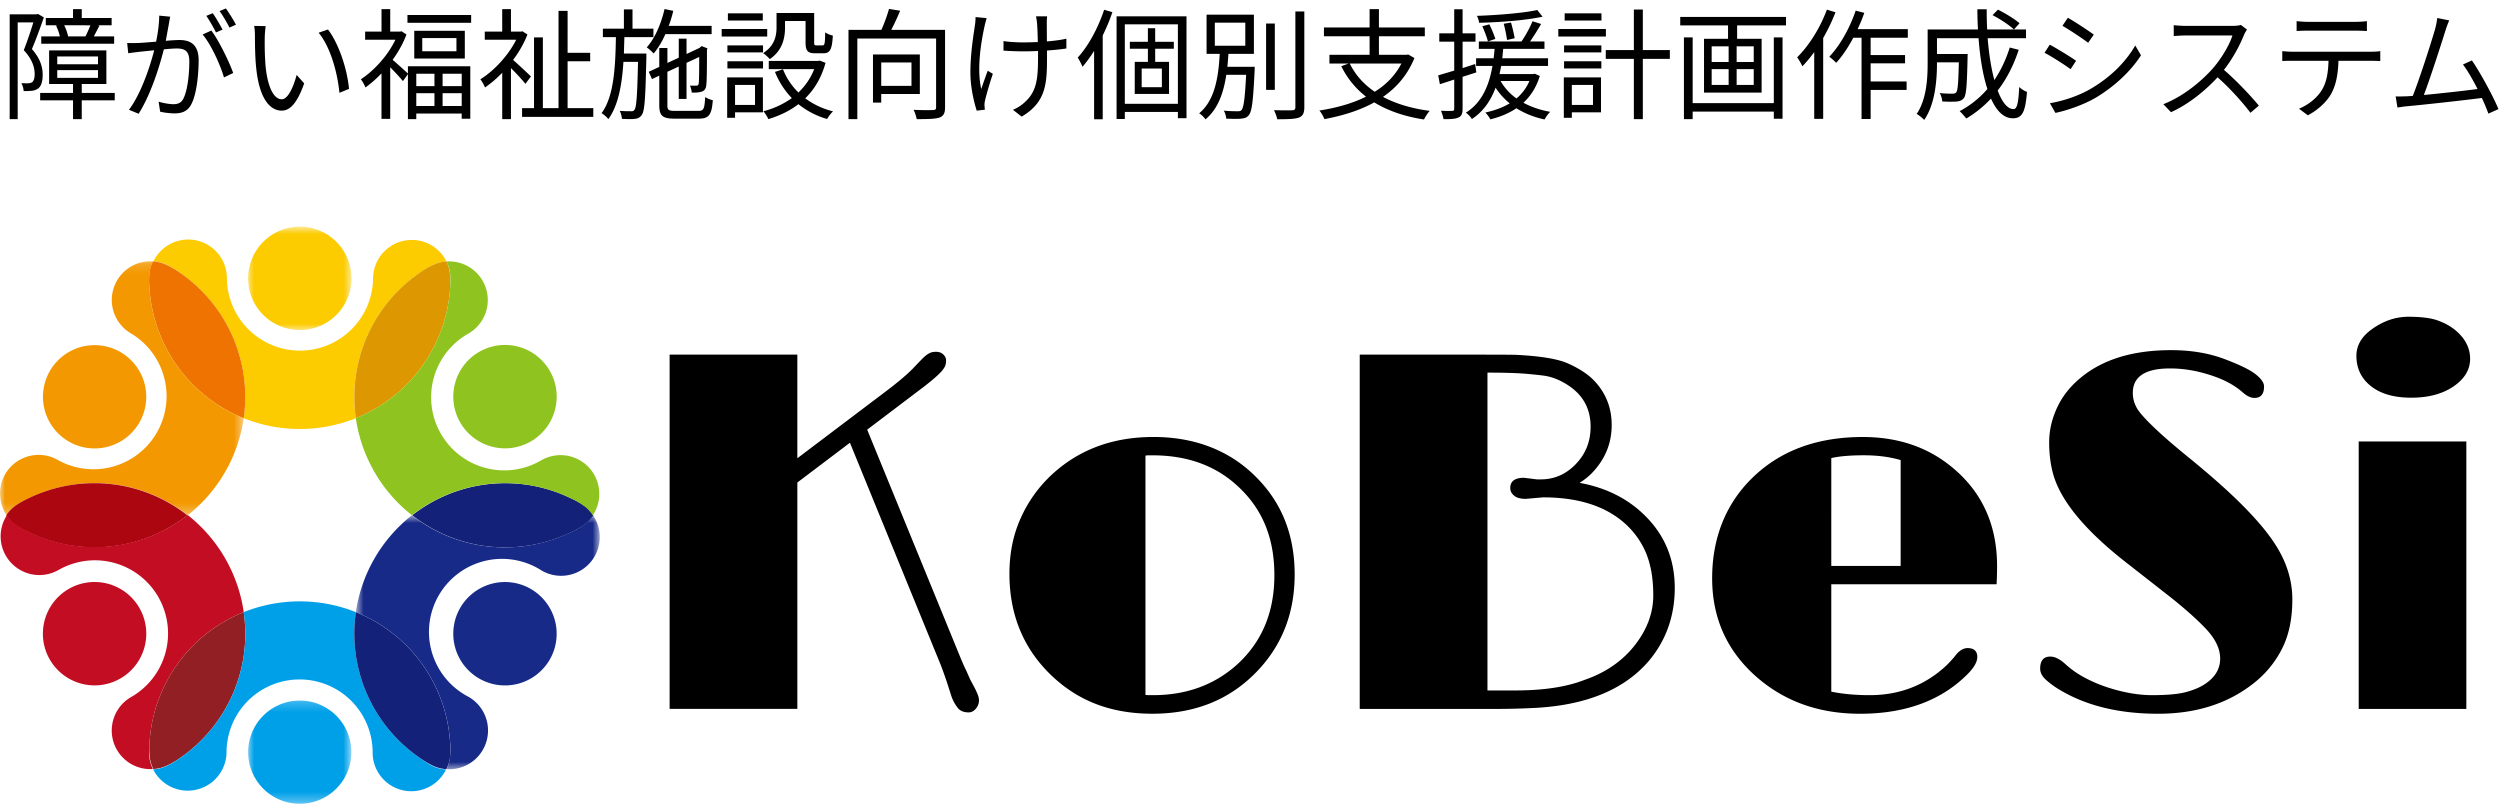
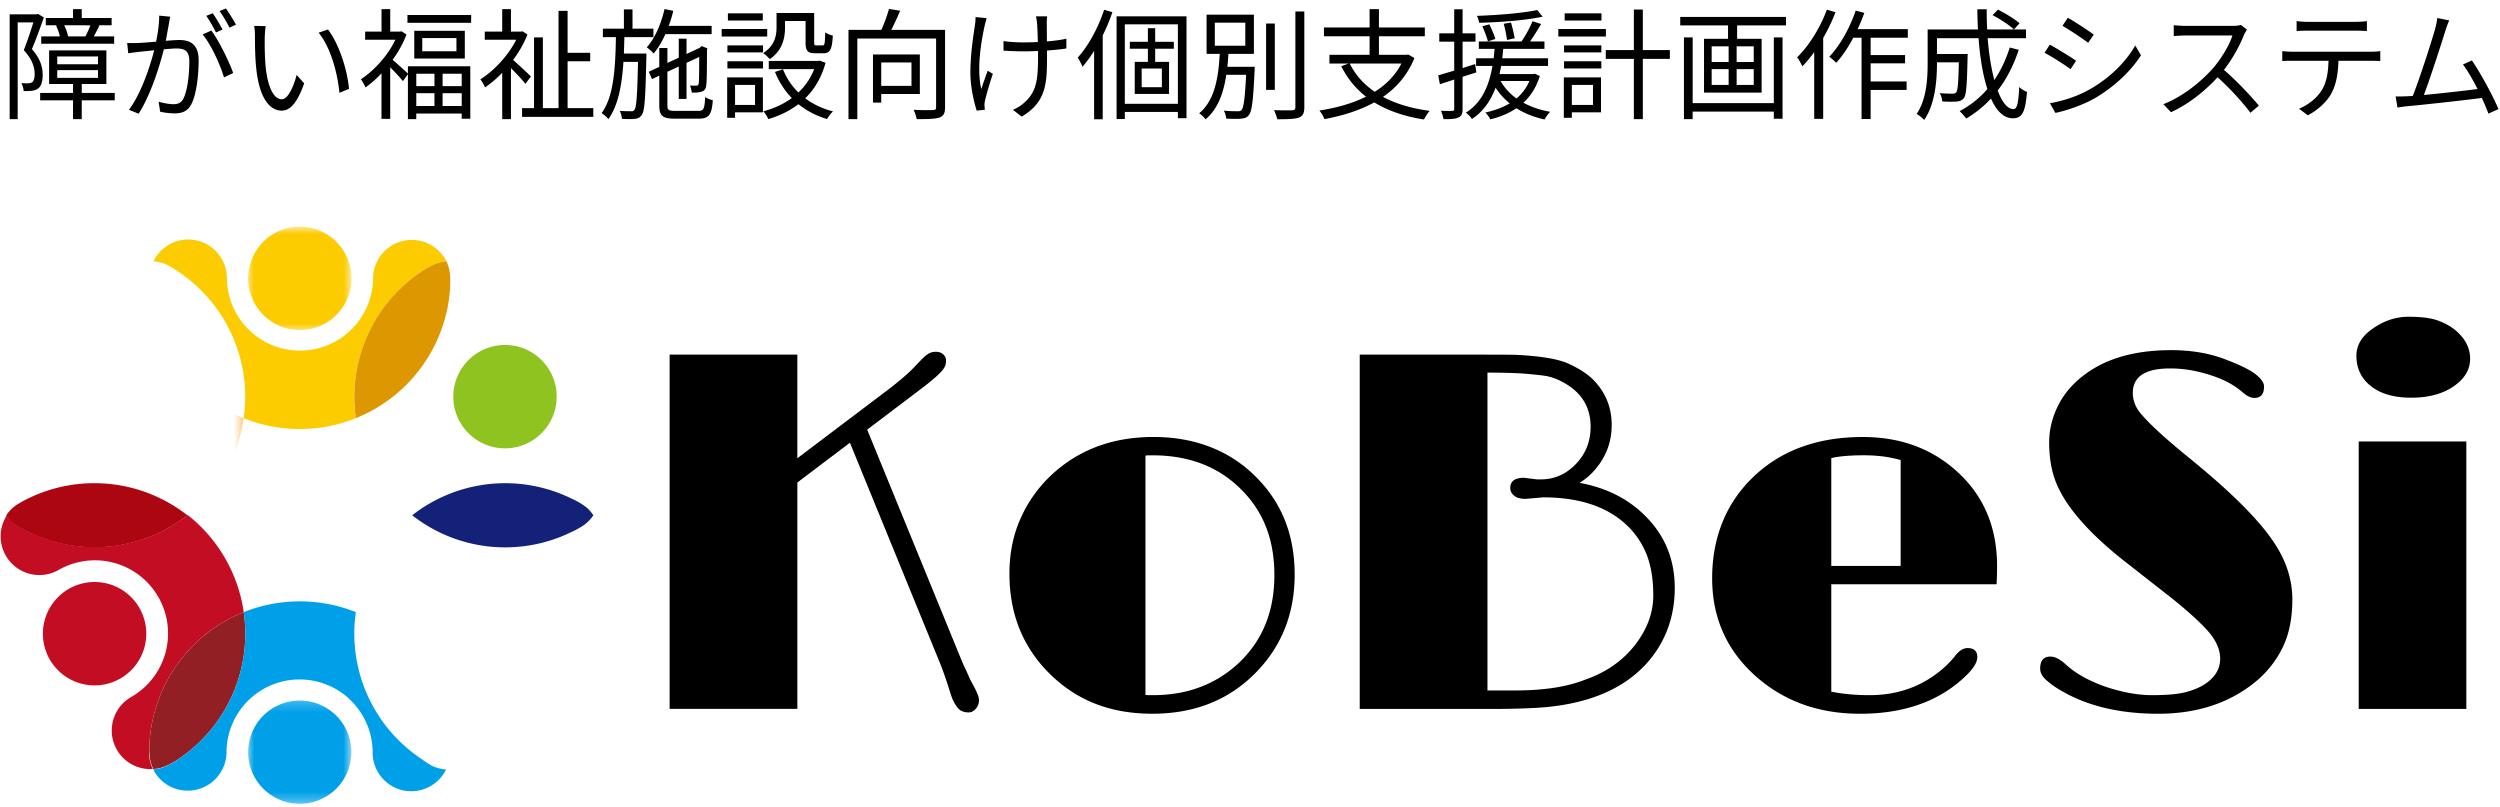
<svg xmlns="http://www.w3.org/2000/svg" width="251" height="81" fill="none">
  <path d="M17.959 27.309a15.123 15.123 0 0 1 6.51 14.68 15.183 15.183 0 0 0 11.259 0 15.115 15.115 0 0 1 6.54-14.691 6.752 6.752 0 0 1 1.578-.848c.319-.108.649-.175.983-.196a3.887 3.887 0 0 0-7.371 1.694 7.34 7.34 0 0 1-14.679 0 3.88 3.88 0 0 0-7.37-1.714c.471.033.933.15 1.362.35.411.215.808.456 1.186.725h.002Z" fill="#FCCB00" />
  <mask id="a" style="mask-type:luminance" maskUnits="userSpaceOnUse" x="24" y="22" width="12" height="12">
    <path d="M35.296 22.757h-10.52v10.491h10.52V22.757Z" fill="#fff" />
  </mask>
  <g mask="url(#a)">
    <path d="M35.292 27.947a5.19 5.19 0 1 1-10.38 0 5.19 5.19 0 0 1 10.38 0Z" fill="#FCCB00" />
  </g>
-   <path d="M15.01 28.98a15.116 15.116 0 0 0 9.459 13.008 15.123 15.123 0 0 0-6.51-14.68 10.284 10.284 0 0 0-1.23-.718 3.878 3.878 0 0 0-1.362-.35 3.81 3.81 0 0 0-.339.94 7.545 7.545 0 0 0-.018 1.8Z" fill="#EE7300" />
  <mask id="b" style="mask-type:luminance" maskUnits="userSpaceOnUse" x="0" y="26" width="25" height="26">
-     <path d="M24.492 26.14H0v25.588h24.492V26.14Z" fill="#fff" />
+     <path d="M24.492 26.14v25.588h24.492V26.14Z" fill="#fff" />
  </mask>
  <g mask="url(#b)" fill="#F39800">
    <path d="M1.645 50.722a9.72 9.72 0 0 1 1.229-.688 15.141 15.141 0 0 1 15.97 1.696 15.158 15.158 0 0 0 5.626-9.74 15.12 15.12 0 0 1-9.46-13.01 7.62 7.62 0 0 1 .043-1.799c.071-.327.185-.643.339-.94a3.887 3.887 0 0 0-2.218 7.247A7.34 7.34 0 0 1 5.83 46.196a3.881 3.881 0 0 0-5.166 5.527c.264-.391.597-.731.982-1.001Z" />
    <path d="M6.904 44.328a5.186 5.186 0 0 0 5.75-.376 5.185 5.185 0 1 0-5.75.375Z" />
  </g>
  <path d="M2.843 53.419a15.134 15.134 0 0 0 15.97-1.684 15.144 15.144 0 0 0-15.97-1.696c-.426.2-.836.43-1.228.688-.385.272-.72.61-.982 1.001.172.277.378.53.614.755a7.054 7.054 0 0 0 1.596.934v.002Z" fill="#AC0610" />
  <path d="M15.018 74.466a15.108 15.108 0 0 1 9.452-13.009 15.153 15.153 0 0 0-5.633-9.753 15.137 15.137 0 0 1-15.97 1.683 7.042 7.042 0 0 1-1.54-.934 3.83 3.83 0 0 1-.614-.755 3.888 3.888 0 0 0 5.166 5.527 7.344 7.344 0 0 1 10.733 8.312 7.349 7.349 0 0 1-3.444 4.445 3.875 3.875 0 0 0 2.18 7.229 3.86 3.86 0 0 1-.374-1.35 8.793 8.793 0 0 1 .042-1.395h.002Z" fill="#C30D23" />
  <path d="M13.991 61.028a5.19 5.19 0 1 0-8.99 5.19 5.19 5.19 0 0 0 8.99-5.191v.001Z" fill="#C30D23" />
  <path d="M17.934 76.199a15.122 15.122 0 0 0 6.535-14.742 15.11 15.11 0 0 0-9.452 13.009c-.038.465-.038.93 0 1.395.041.469.168.926.374 1.35.333-.017.661-.08.976-.185a7.187 7.187 0 0 0 1.567-.828Z" fill="#921F24" />
  <path d="M42.25 76.156a15.12 15.12 0 0 1-6.522-14.697 15.184 15.184 0 0 0-11.259 0A15.122 15.122 0 0 1 17.934 76.2a7.15 7.15 0 0 1-1.583.86 3.814 3.814 0 0 1-.977.185 3.895 3.895 0 0 0 7.37-1.694 7.33 7.33 0 0 1 7.335-7.334 7.332 7.332 0 0 1 7.334 7.334 3.881 3.881 0 0 0 7.37 1.707 3.908 3.908 0 0 1-1.363-.35 9.748 9.748 0 0 1-1.167-.749l-.003-.003Z" fill="#00A0E9" />
  <mask id="c" style="mask-type:luminance" maskUnits="userSpaceOnUse" x="24" y="70" width="12" height="11">
    <path d="M35.296 70.209h-10.52V80.7h10.52V70.209Z" fill="#fff" />
  </mask>
  <g mask="url(#c)">
    <path d="M30.089 70.334a5.183 5.183 0 1 0 .014 10.366 5.183 5.183 0 0 0-.015-10.366h.001Z" fill="#00A0E9" />
  </g>
-   <path d="M45.185 74.492a15.12 15.12 0 0 0-9.459-13.033 15.12 15.12 0 0 0 6.522 14.697c.381.267.782.508 1.199.718.429.2.89.317 1.363.35.153-.297.266-.613.337-.94a6.83 6.83 0 0 0 .037-1.794l.001.002Z" fill="#132178" />
  <mask id="d" style="mask-type:luminance" maskUnits="userSpaceOnUse" x="35" y="51" width="26" height="27">
-     <path d="M60.208 51.728H35.723v25.588h24.485V51.728Z" fill="#fff" />
-   </mask>
+     </mask>
  <g mask="url(#d)" fill="#172A88">
-     <path d="M59.541 51.742c-.264.393-.6.735-.988 1.008-.39.26-.8.486-1.23.675a15.132 15.132 0 0 1-15.97-1.69 15.166 15.166 0 0 0-5.625 9.723 15.123 15.123 0 0 1 9.46 13.003 6.814 6.814 0 0 1-.043 1.8 3.82 3.82 0 0 1-.313.963 3.895 3.895 0 0 0 2.23-7.252 7.335 7.335 0 0 1-3.015-10.187 7.334 7.334 0 0 1 10.325-2.508 3.88 3.88 0 0 0 5.172-5.528v-.006l-.003-.001Z" />
    <path d="M53.294 59.13a5.191 5.191 0 1 0 1.903 7.09 5.196 5.196 0 0 0-1.903-7.088v-.002Z" />
  </g>
  <path d="M42.268 27.296a15.113 15.113 0 0 0-6.54 14.685 15.134 15.134 0 0 0 9.458-12.978c.033-.465.033-.93 0-1.394a3.914 3.914 0 0 0-.355-1.358 3.862 3.862 0 0 0-.982.196 6.73 6.73 0 0 0-1.578.848l-.003.001Z" fill="#DD9700" />
  <path d="M57.355 50.045a15.14 15.14 0 0 0-15.97 1.689 15.128 15.128 0 0 0 15.97 1.689c.427-.19.838-.417 1.228-.675.388-.272.723-.615.99-1.008a3.843 3.843 0 0 0-.646-.762 7.286 7.286 0 0 0-1.572-.934v.001Z" fill="#132178" />
-   <path d="M45.186 29.003a15.131 15.131 0 0 1-9.46 12.978 15.137 15.137 0 0 0 5.633 9.747 15.14 15.14 0 0 1 15.97-1.689 7.22 7.22 0 0 1 1.542.94c.247.225.463.48.644.762a3.888 3.888 0 0 0-5.17-5.529 7.338 7.338 0 1 1-7.31-12.725 3.882 3.882 0 0 0-2.205-7.234c.206.426.333.885.374 1.357.027.465.021.931-.018 1.395v-.002Z" fill="#8FC31F" />
  <path d="M46.206 42.417a5.19 5.19 0 0 0 9.509-1.25 5.189 5.189 0 0 0-7.61-5.836 5.186 5.186 0 0 0-1.899 7.087Z" fill="#8FC31F" />
  <path d="M236.814 71.177V44.323h10.806v26.854h-10.806Zm5.278-31.248c-1.726 0-3.078-.388-4.054-1.164-.97-.769-1.455-1.782-1.455-3.04 0-1.057.536-1.96 1.605-2.71 1.145-.809 2.352-1.214 3.623-1.214 1.27 0 2.264.128 2.959.38.695.255 1.285.584 1.766.985.976.823 1.464 1.777 1.464 2.86s-.556 2.013-1.666 2.769c-1.105.756-2.519 1.134-4.245 1.134h.003Zm-35.101 29.442a8.818 8.818 0 0 1-1.515-1.063c-.428-.368-.643-.76-.643-1.174 0-.81.341-1.214 1.024-1.214.454 0 .959.254 1.515.762.549.501 1.167.94 1.857 1.314.688.376 1.434.7 2.237.974 1.659.549 3.194.823 4.606.823 1.411 0 2.488-.09 3.251-.271.762-.188 1.404-.44 1.926-.762 1.105-.682 1.656-1.562 1.656-2.64 0-.984-.479-1.98-1.434-2.99-.803-.857-1.94-1.877-3.412-3.062l-4.306-3.371c-4.308-3.318-6.846-6.352-7.615-9.101-.267-.957-.401-2.02-.401-3.192 0-1.17.265-2.334.793-3.471s1.311-2.134 2.347-2.99c2.228-1.859 5.262-2.789 9.101-2.789 1.96 0 3.719.287 5.278.863 1.558.583 2.623 1.098 3.192 1.545.576.455.863.866.863 1.234 0 .77-.322 1.155-.964 1.155-.368 0-.759-.184-1.174-.552a7.66 7.66 0 0 0-1.395-.964c-.514-.281-1.1-.527-1.756-.742-1.404-.467-2.786-.702-4.145-.702-2.495 0-3.743.82-3.743 2.46 0 .687.225 1.327.673 1.916.809 1.016 2.381 2.479 4.716 4.385 2.342 1.9 4.218 3.563 5.63 4.987 1.418 1.424 2.495 2.705 3.231 3.842 1.178 1.793 1.767 3.66 1.767 5.6 0 1.94-.341 3.577-1.024 4.927a10.258 10.258 0 0 1-2.85 3.483c-2.581 2.047-5.783 3.07-9.602 3.07-3.82 0-7.048-.762-9.684-2.287v-.003ZM190.825 56.82V46.193c-1.09-.322-2.321-.482-3.693-.482-1.372 0-2.468.094-3.271.281V56.82h6.964Zm6.713 8.248c.655 0 .983.301.983.902 0 .455-.294.994-.882 1.617-2.65 2.716-6.278 4.074-10.888 4.074-4.141 0-7.627-1.251-10.456-3.753-2.929-2.596-4.395-5.881-4.395-9.854 0-3.973 1.321-7.39 3.963-10.005 2.804-2.782 6.527-4.174 11.168-4.174 3.72 0 6.845 1.13 9.372 3.392 2.737 2.435 4.104 5.63 4.104 9.583 0 .568-.017 1.17-.049 1.807h-16.597v10.786c1.144.233 2.428.351 3.852.351 3.011 0 5.583-.996 7.716-2.99.435-.436.744-.78.925-1.034.388-.47.781-.702 1.184-.702Zm-44.523-17.099 1.285.16h.401c1.324 0 2.472-.488 3.441-1.465 1.036-1.036 1.555-2.311 1.555-3.824 0-1.84-.796-3.254-2.388-4.243-.802-.502-1.602-.799-2.398-.894a47.819 47.819 0 0 0-1.867-.19c-.942-.068-2.177-.102-3.703-.102v31.91h2.789c2.851 0 5.172-.355 6.965-1.063 2.146-.737 3.849-1.924 5.107-3.563 1.191-1.558 1.786-3.194 1.786-4.906 0-1.711-.251-3.154-.752-4.325a8.252 8.252 0 0 0-2.188-2.99c-1.946-1.693-4.656-2.539-8.127-2.539l-1.727.151c-.542 0-.937-.11-1.184-.331-.255-.213-.381-.465-.381-.752 0-.69.462-1.034 1.384-1.034h.002Zm-16.498 23.21V35.604h10.807c2.67 0 4.288.007 4.856.02 2.482.12 4.235.412 5.258.872 1.024.462 1.837.977 2.438 1.545 1.291 1.271 1.937 2.814 1.937 4.626 0 1.813-.629 3.37-1.887 4.727a6.401 6.401 0 0 1-1.335 1.083c2.737.502 4.974 1.65 6.714 3.442 1.894 1.94 2.841 4.311 2.841 7.115 0 2.803-.88 5.305-2.64 7.365-2.462 2.85-6.265 4.408-11.41 4.677-1.312.066-2.602.1-3.873.1h-13.707l.001.002Zm-21.513-25.437v24.032c.133.013.267.02.401.02h.351c3.384 0 6.225-1.046 8.519-3.14 2.448-2.262 3.673-5.228 3.673-8.9 0-3.672-1.147-6.492-3.441-8.72-2.262-2.215-5.189-3.32-8.781-3.32h-.371c-.121 0-.238.01-.351.03v-.002ZM101.347 57.6c0-2.013.364-3.844 1.093-5.489a13.426 13.426 0 0 1 3.011-4.316c2.749-2.615 6.201-3.923 10.354-3.923 4.154 0 7.694 1.357 10.356 4.074 2.549 2.562 3.823 5.807 3.823 9.733 0 3.927-1.308 7.226-3.923 9.874-2.696 2.737-6.149 4.105-10.355 4.105s-7.509-1.301-10.205-3.904c-2.77-2.683-4.154-6.067-4.154-10.156v.002ZM67.23 71.178V35.604h12.823v10.405l8.95-6.763c1.258-.957 2.171-1.736 2.74-2.339.568-.601.927-.966 1.073-1.094.14-.128.272-.225.391-.292.2-.133.455-.2.763-.2.309 0 .556.09.742.27.18.175.272.365.272.573 0 .207-.024.39-.071.531-.054.141-.154.304-.301.492-.335.401-.974.963-1.917 1.686l-5.63 4.265L96.5 66.197c.18.435.354.82.522 1.154l.4.903.463.863c.114.234.215.459.301.672.081.22.114.432.101.633-.02.2-.08.383-.18.551-.235.368-.52.552-.853.552-.468 0-.82-.134-1.054-.403a3.9 3.9 0 0 1-.682-1.233l-.452-1.405a41.695 41.695 0 0 0-.601-1.686l-9.132-22.347-5.279 3.993v22.728H67.23v.006ZM241.64 9.668l.6-.036c.672-1.656 1.896-5.496 2.232-6.672a7.55 7.55 0 0 0 .228-1.152l1.2.24c-.12.3-.252.612-.408 1.116-.348 1.128-1.536 4.812-2.136 6.372 1.764-.168 4.068-.42 5.388-.6-.48-.948-1.02-1.884-1.464-2.46l.9-.408c.852 1.236 2.16 3.648 2.664 4.884l-1.008.456a19.158 19.158 0 0 0-.66-1.572c-1.848.24-5.868.684-7.476.828-.3.024-.648.084-.996.132l-.18-1.116c.36.012.768 0 1.116-.012ZM230.58 2.12c.336.036.696.072 1.08.072h4.86c.336 0 .768-.024 1.116-.072v.996a17.33 17.33 0 0 0-1.116-.036h-4.848c-.396 0-.792.012-1.092.036V2.12Zm-1.44 3.012c.336.036.672.06 1.044.06h7.86c.252 0 .648-.012.936-.06v.996a23.166 23.166 0 0 0-.936-.024h-3.264c-.036 1.296-.228 2.388-.708 3.276-.432.804-1.344 1.668-2.364 2.196l-.888-.66c.936-.384 1.8-1.08 2.268-1.836.528-.84.66-1.848.696-2.976h-3.6c-.36 0-.708 0-1.044.024v-.996ZM225.599 2.972c-.072.096-.228.36-.3.528-.408 1.032-1.164 2.436-2.016 3.516 1.26 1.08 2.724 2.64 3.504 3.588l-.84.72c-.804-1.068-2.076-2.472-3.3-3.564-1.284 1.38-2.904 2.7-4.68 3.504l-.768-.804c1.932-.756 3.708-2.184 4.944-3.564.816-.924 1.692-2.34 1.992-3.336h-4.68c-.42 0-1.08.048-1.212.06V2.528c.168.024.852.072 1.212.072h4.632c.396 0 .708-.036.9-.096l.612.468ZM207.611 1.784c.708.396 2.088 1.308 2.604 1.692l-.564.816a34.347 34.347 0 0 0-2.58-1.704l.54-.804Zm-1.8 8.58c1.32-.228 2.808-.708 4.02-1.404 1.992-1.14 3.576-2.7 4.548-4.392l.576.984c-1.032 1.62-2.7 3.168-4.608 4.296-1.212.696-2.868 1.26-3.984 1.488l-.552-.972Zm-.012-5.88c.708.384 2.112 1.236 2.64 1.62l-.552.84c-.588-.432-1.896-1.272-2.616-1.644l.528-.816ZM198.528.932h.936c0 .696.012 1.368.048 2.028h3.9v.876h-3.852c.132 1.608.36 3.036.672 4.2.648-.96 1.164-2.052 1.548-3.264l.9.228c-.516 1.572-1.224 2.94-2.112 4.092.444 1.176.984 1.86 1.596 1.86.348 0 .492-.624.564-2.22.204.204.54.408.78.492-.156 2.052-.492 2.652-1.416 2.652-.924 0-1.644-.744-2.196-1.98a11.105 11.105 0 0 1-2.484 2.004 7.521 7.521 0 0 0-.66-.744 9.599 9.599 0 0 0 2.784-2.22c-.456-1.38-.744-3.156-.888-5.1h-4.176V5.42h3.084s-.012.264-.012.384c-.06 2.7-.12 3.72-.372 4.044-.192.228-.396.312-.72.348a11.94 11.94 0 0 1-1.452-.012 1.948 1.948 0 0 0-.252-.84c.552.06 1.068.06 1.272.06.18 0 .288-.024.384-.132.156-.18.216-.948.264-3.012h-2.196v.084c0 1.692-.18 4.116-1.284 5.7-.156-.18-.54-.492-.756-.6.996-1.476 1.104-3.552 1.104-5.112V2.96h5.052c-.036-.66-.06-1.344-.06-2.028Zm1.524.588.54-.552c.756.372 1.704.96 2.172 1.368l-.564.624c-.456-.432-1.38-1.044-2.148-1.44ZM186.312 1.064l.864.228a16.08 16.08 0 0 1-.672 1.632h5.04v.864h-3.732v1.74h3.456v.828h-3.456V8.18h3.612v.852h-3.612v2.916h-.912v-8.16h-.828c-.516.972-1.104 1.848-1.716 2.52a5.891 5.891 0 0 0-.696-.612c1.08-1.128 2.052-2.868 2.652-4.632ZM183.42.968l.864.264a18.845 18.845 0 0 1-1.236 2.58v8.124h-.9V5.228c-.384.528-.78 1.008-1.188 1.428-.096-.204-.36-.696-.528-.9 1.188-1.164 2.316-2.964 2.988-4.788ZM178.091 3.752h.876v8.172h-.876v-.72h-8.148v.756h-.876V3.752h.876v6.6h8.148v-6.6Zm-7.008.144h2.412V2.552h-4.8V1.7h10.62v.852h-4.908v1.344h2.46v5.4h-5.784v-5.4Zm.768 3.048v1.584h1.704V6.944h-1.704Zm2.508 0v1.584h1.716V6.944h-1.716Zm-2.508-2.292v1.572h1.704V4.652h-1.704Zm2.508 0v1.572h1.716V4.652h-1.716ZM157.032 4.556h3.744v.708h-3.744v-.708Zm.06-3.216h3.696v.72h-3.696v-.72Zm-.06 4.812h3.744v.72h-3.744v-.72Zm-.576-3.24h4.776v.756h-4.776v-.756ZM164.04.956h.9v4.068h2.712v.888h-2.712v6.048h-.9V5.912h-2.82v-.888h2.82V.956Zm-7.032 6.816h3.732v3.504h-2.928v.552h-.804V7.772Zm.804.756v2.004h2.124V8.528h-2.124ZM150.972 2.384l.732-.12c.156.516.3 1.188.372 1.572l-.768.18a13.216 13.216 0 0 0-.336-1.632Zm3.372-1.38.528.672c-1.644.36-4.248.564-6.372.612-.012-.204-.12-.504-.216-.696 2.088-.072 4.644-.276 6.06-.588Zm-5.52 1.632.708-.192c.228.468.492 1.092.6 1.464l-.744.252c-.096-.396-.348-1.044-.564-1.524Zm5.04-.504.864.276a27.34 27.34 0 0 1-1.104 1.752h1.44v.744h-4.14l-.096.948h4.596v.768h-4.704l-.168.816h3.384l.156-.036.504.228c-.348 1.14-.924 2.016-1.644 2.688.768.42 1.68.732 2.688.912-.192.18-.444.528-.564.768-1.056-.228-2.016-.612-2.832-1.128-.756.516-1.644.876-2.616 1.116-.084-.192-.336-.528-.504-.684.912-.204 1.74-.492 2.448-.924a6.787 6.787 0 0 1-1.416-1.572c-.456 1.224-1.176 2.364-2.376 3.144a2.364 2.364 0 0 0-.612-.636c1.716-1.056 2.376-2.94 2.676-4.692H148.2v-.768h1.764l.096-.948h-1.584V4.16h4.284c.408-.588.864-1.428 1.104-2.028Zm-3.204 6a5.41 5.41 0 0 0 1.596 1.752 4.648 4.648 0 0 0 1.296-1.752h-2.892Zm-4.656-7.2h.84v2.412h1.296v.84h-1.296v2.652l1.26-.408.12.84-1.38.444v3.204c0 .492-.108.744-.408.876-.288.144-.744.18-1.512.168-.024-.216-.144-.588-.252-.84.516.024.984.024 1.128.012.144 0 .204-.048.204-.216V7.988l-1.44.468-.168-.888 1.608-.48V4.184h-1.5v-.84h1.5V.932ZM137.508.92h.936v1.836h4.608v.888h-4.608v1.86h2.772l.168-.036.624.36c-.684 1.68-1.776 2.952-3.156 3.9 1.308.696 2.88 1.164 4.692 1.404-.204.216-.444.6-.576.864-1.956-.3-3.624-.876-4.992-1.716-1.476.816-3.204 1.344-5.004 1.68a3.318 3.318 0 0 0-.504-.864c1.704-.264 3.312-.708 4.68-1.392a8.74 8.74 0 0 1-2.484-3.06l.732-.264h-1.92v-.876h4.032v-1.86h-4.584v-.888h4.584V.92Zm-1.992 5.46c.564 1.14 1.404 2.088 2.508 2.832 1.14-.708 2.064-1.644 2.676-2.832h-5.184ZM127.116 2.36h.876v6.66h-.876V2.36Zm2.94-1.212h.899v9.612c0 .624-.167.888-.539 1.044-.396.144-1.068.168-2.172.168-.06-.24-.204-.66-.336-.912.852.024 1.596.024 1.836.012.228-.012.312-.084.312-.312V1.148Zm-8.088 1.128v2.316h3.06V2.276h-3.06Zm-.828-.804h4.752v3.936h-2.556c-.036.432-.06.864-.108 1.296h2.748s-.012.264-.012.372c-.144 3.012-.264 4.116-.588 4.488-.192.252-.42.312-.78.348-.3.036-.888.024-1.476 0-.024-.24-.108-.576-.252-.804.6.06 1.164.06 1.368.06.204 0 .324-.012.42-.132.204-.228.336-1.14.456-3.528h-1.992c-.264 1.764-.816 3.42-2.088 4.476a2.372 2.372 0 0 0-.636-.612c1.62-1.32 1.944-3.78 2.064-5.964h-1.32V1.472ZM114.624 6.884v1.872h2.028V6.884h-2.028Zm-2.52-5.244h7.02v10.224h-.864v-.624h-5.328v.708h-.828V1.64Zm.828 8.784h5.328v-7.98h-5.328v7.98Zm.996-4.212h1.32v-1.32h-1.812v-.696h1.812V2.828h.732v1.368h1.872v.696h-1.872v1.32h1.392v3.216h-3.444V6.212ZM110.856.98l.828.24c-.264.792-.6 1.584-.972 2.34v8.412h-.864V5.108a13.042 13.042 0 0 1-1.164 1.596 6.84 6.84 0 0 0-.48-.924c1.08-1.176 2.052-2.988 2.652-4.8ZM99.06 1.82c-.06.228-.156.552-.204.78-.384 1.74-.792 4.368-.336 6.336.168-.504.42-1.236.648-1.836l.516.312c-.288.84-.648 2.064-.78 2.652-.048.18-.072.408-.06.54.012.12.024.288.036.408l-.816.096c-.24-.732-.636-2.292-.636-3.804 0-1.944.312-3.792.456-4.788.048-.276.06-.588.06-.804l1.116.108Zm1.692 2.304c.516.084 1.284.132 1.932.132.492 0 1.008-.012 1.512-.036a37.674 37.674 0 0 0-.072-1.86c-.024-.276-.072-.528-.108-.72h1.116a6.182 6.182 0 0 0-.036.708l.012 1.812c.708-.06 1.392-.144 1.956-.276v.984c-.552.084-1.224.156-1.944.204v.42c0 2.76 0 4.716-2.544 6.216l-.876-.684c.384-.156.876-.456 1.164-.744 1.284-1.128 1.356-2.484 1.356-4.788V5.12c-.516.024-1.032.036-1.524.036-.576 0-1.428-.036-1.944-.072v-.96ZM89.255.896l1.117.18a23.72 23.72 0 0 1-.888 1.92h5.4v7.764c0 .6-.144.888-.564 1.044-.432.144-1.176.156-2.28.156a4.286 4.286 0 0 0-.313-.936c.864.048 1.692.036 1.944.024.24 0 .313-.072.313-.288V3.872h-7.908v8.088h-.888V2.996h3.3c.3-.648.6-1.488.767-2.1Zm-.78 5.376v2.352h3.037V6.272h-3.037Zm-.828-.804h4.704V9.44h-3.876v.864h-.828V5.468ZM73.032 4.556h3.576v.708h-3.576v-.708Zm.048-3.216h3.504v.72H73.08v-.72Zm-.048 4.812h3.576v.72h-3.576v-.72Zm-.576-3.24h4.572v.756h-4.572v-.756Zm5.508-1.608h3.78v2.94c0 .276.024.312.228.312h.612c.204 0 .252-.156.264-1.308.18.132.528.276.768.324-.072 1.416-.3 1.776-.936 1.776h-.84c-.744 0-.96-.24-.96-1.092V2.108h-2.064v.66c0 1.032-.252 2.316-1.536 3.168-.132-.18-.48-.48-.66-.6 1.164-.756 1.344-1.752 1.344-2.592v-1.44Zm-.78 4.812h4.968l.144-.036.588.228c-.408 1.488-1.116 2.664-2.04 3.564a7.81 7.81 0 0 0 2.796 1.308c-.204.18-.468.54-.6.768a8.21 8.21 0 0 1-2.88-1.488c-.888.684-1.932 1.176-3.024 1.5-.084-.228-.324-.6-.492-.792a8.503 8.503 0 0 0 2.856-1.32 8.11 8.11 0 0 1-1.692-2.628l.804-.264a6.653 6.653 0 0 0 1.548 2.328 6.417 6.417 0 0 0 1.584-2.34h-4.56v-.828Zm-4.176 1.656h3.588v3.504H73.8v.552h-.792V7.772Zm.792.756v2.004h2.004V8.528H73.8ZM66.72.908l.876.18c-.12.516-.276 1.032-.457 1.512h4.309v.828h-4.644c-.337.756-.733 1.416-1.177 1.944-.143-.156-.48-.48-.695-.612.828-.924 1.44-2.352 1.787-3.852Zm-.528 3.912h.816v1.5l1.14-.528V3.884h.78V5.42l1.308-.612.06-.06.155-.12.577.228-.049.132c0 1.728-.011 3.24-.072 3.576-.035.396-.227.588-.54.66-.264.072-.636.084-.912.072a2.789 2.789 0 0 0-.18-.708c.216.024.504.012.624.012.132 0 .216-.024.252-.216.037-.18.049-1.248.049-2.664l-1.273.588v3.624h-.78V6.68l-1.14.528v3.36c0 .468.108.564.768.564h2.352c.529 0 .613-.228.672-1.392.192.144.528.264.768.324-.107 1.428-.371 1.848-1.391 1.848h-2.448c-1.2 0-1.536-.276-1.536-1.356V7.592l-.732.348-.325-.732 1.056-.492V4.82ZM62.64.944h.864v1.932h2.1v.852h-2.916l-.049 1.644h2.256v.408c-.096 4.008-.155 5.352-.468 5.772-.192.264-.384.348-.708.384-.276.036-.767.024-1.272 0-.024-.24-.108-.588-.228-.804.492.036.937.036 1.117.036.168.012.276-.012.372-.156.192-.264.276-1.452.347-4.8h-1.464c-.144 2.292-.516 4.368-1.511 5.748a2.735 2.735 0 0 0-.684-.6c1.248-1.668 1.392-4.656 1.44-7.632h-1.308v-.852h2.111V.944ZM53.615 3.752h.889v7.104h1.572V1.088h.911V5.3h2.268v.852h-2.268v4.704h2.58v.876h-7.151v-.876h1.2V3.752ZM50.423.92h.877v2.256h.995l.157-.036.504.324c-.349.9-.853 1.764-1.44 2.556a50.885 50.885 0 0 1 1.788 1.656l-.553.744c-.287-.372-.935-1.068-1.451-1.584v5.124h-.877V7.304a11.207 11.207 0 0 1-1.727 1.476c-.096-.24-.325-.648-.468-.816 1.367-.852 2.795-2.376 3.6-3.972H48.67v-.816h1.752V.92ZM42.395 3.824v1.32h3.432v-1.32h-3.431Zm-.803-.732h5.075v2.784h-5.075V3.092Zm-.684-1.584h6.395v.78h-6.395v-.78ZM43.62 7.4h-1.825v1.248h1.825V7.4Zm.816 0v1.248h1.92V7.4h-1.92Zm-.816 1.956h-1.825v1.284h1.825V9.356Zm.816 0v1.284h1.92V9.356h-1.92ZM38.302.92h.877v2.256h.971l.168-.036.492.324c-.336.9-.828 1.764-1.392 2.544.42.348 1.285 1.128 1.537 1.38v-.732h6.263v5.268h-.864v-.528h-4.56v.564h-.84V7.448l-.503.696c-.252-.324-.828-.936-1.273-1.392v5.184h-.876V7.364a11.43 11.43 0 0 1-1.607 1.416c-.096-.24-.325-.66-.468-.816 1.32-.864 2.712-2.376 3.468-3.972H36.66v-.816h1.644V.92ZM26.676 2.624a9.137 9.137 0 0 0-.096 1.164c-.012.756 0 1.848.084 2.844.192 2.004.78 3.336 1.632 3.336.612 0 1.176-1.248 1.488-2.448l.756.852c-.72 2.04-1.452 2.736-2.256 2.736-1.14 0-2.232-1.128-2.556-4.236-.12-1.044-.132-2.508-.132-3.204 0-.276-.012-.78-.084-1.068l1.164.024Zm6.252.336c1.068 1.392 1.932 3.936 2.112 5.964l-.96.396c-.216-2.172-.936-4.632-2.088-6.036l.936-.324ZM21.216 3.068c.744.972 1.8 3.144 2.196 4.26l-.924.444c-.36-1.236-1.296-3.324-2.148-4.308l.876-.396Zm.144-1.74c.3.42.732 1.164.984 1.644l-.66.288c-.24-.48-.648-1.212-.972-1.668l.648-.264Zm1.32-.48c.312.432.78 1.188 1.008 1.632l-.648.288c-.264-.516-.66-1.2-.996-1.656l.636-.264Zm-9.912 3.468c.384.012.696.012 1.08 0 .396-.012 1.092-.072 1.824-.132.18-.864.312-1.8.312-2.616l1.104.108c-.048.228-.096.48-.132.72L16.644 4.1a19.228 19.228 0 0 1 1.344-.084c1.08 0 1.956.408 1.956 2.04 0 1.428-.204 3.336-.696 4.332-.384.804-.984.996-1.752.996a7.27 7.27 0 0 1-1.416-.168l-.156-1.008c.504.156 1.128.252 1.464.252.444 0 .816-.096 1.056-.624.384-.804.564-2.376.564-3.672 0-1.092-.504-1.296-1.272-1.296-.288 0-.768.036-1.284.084-.444 1.716-1.26 4.44-2.532 6.468l-.972-.396c1.224-1.632 2.124-4.368 2.532-5.976l-1.524.156c-.276.036-.78.096-1.08.144l-.108-1.032ZM5.748 7.04v.78H9.84v-.78H5.748Zm0-1.368v.78H9.84v-.78H5.748Zm-1.716 3.66h3.3v-.9h-2.4V5.06h5.748v3.372H8.208v.9h3.312v.744H8.208v1.884h-.876v-1.884h-3.3v-.744Zm1.596-6.756.156-.036H4.596v-.732h2.736V.92h.876v.888h3v.732H9.816l.168.036-.564 1.08h2.04v.732H4.14v-.732h1.872a4.857 4.857 0 0 0-.384-1.08Zm3.444-.036H6.444c.192.372.336.816.396 1.116h1.74c.156-.324.372-.768.492-1.116Zm-8.1-1.104h2.712l.132-.036.588.348c-.348.996-.792 2.22-1.2 3.18.876.996 1.08 1.848 1.08 2.592 0 .648-.144 1.152-.48 1.38-.168.12-.372.192-.624.216-.24.024-.54.036-.804.024a2.04 2.04 0 0 0-.228-.792c.276.012.504.024.696.012.156-.012.288-.036.384-.108.18-.132.252-.456.252-.816 0-.66-.228-1.464-1.092-2.4.348-.876.708-1.968.96-2.784H1.776v9.708H.972V1.436Z" fill="#000" />
</svg>